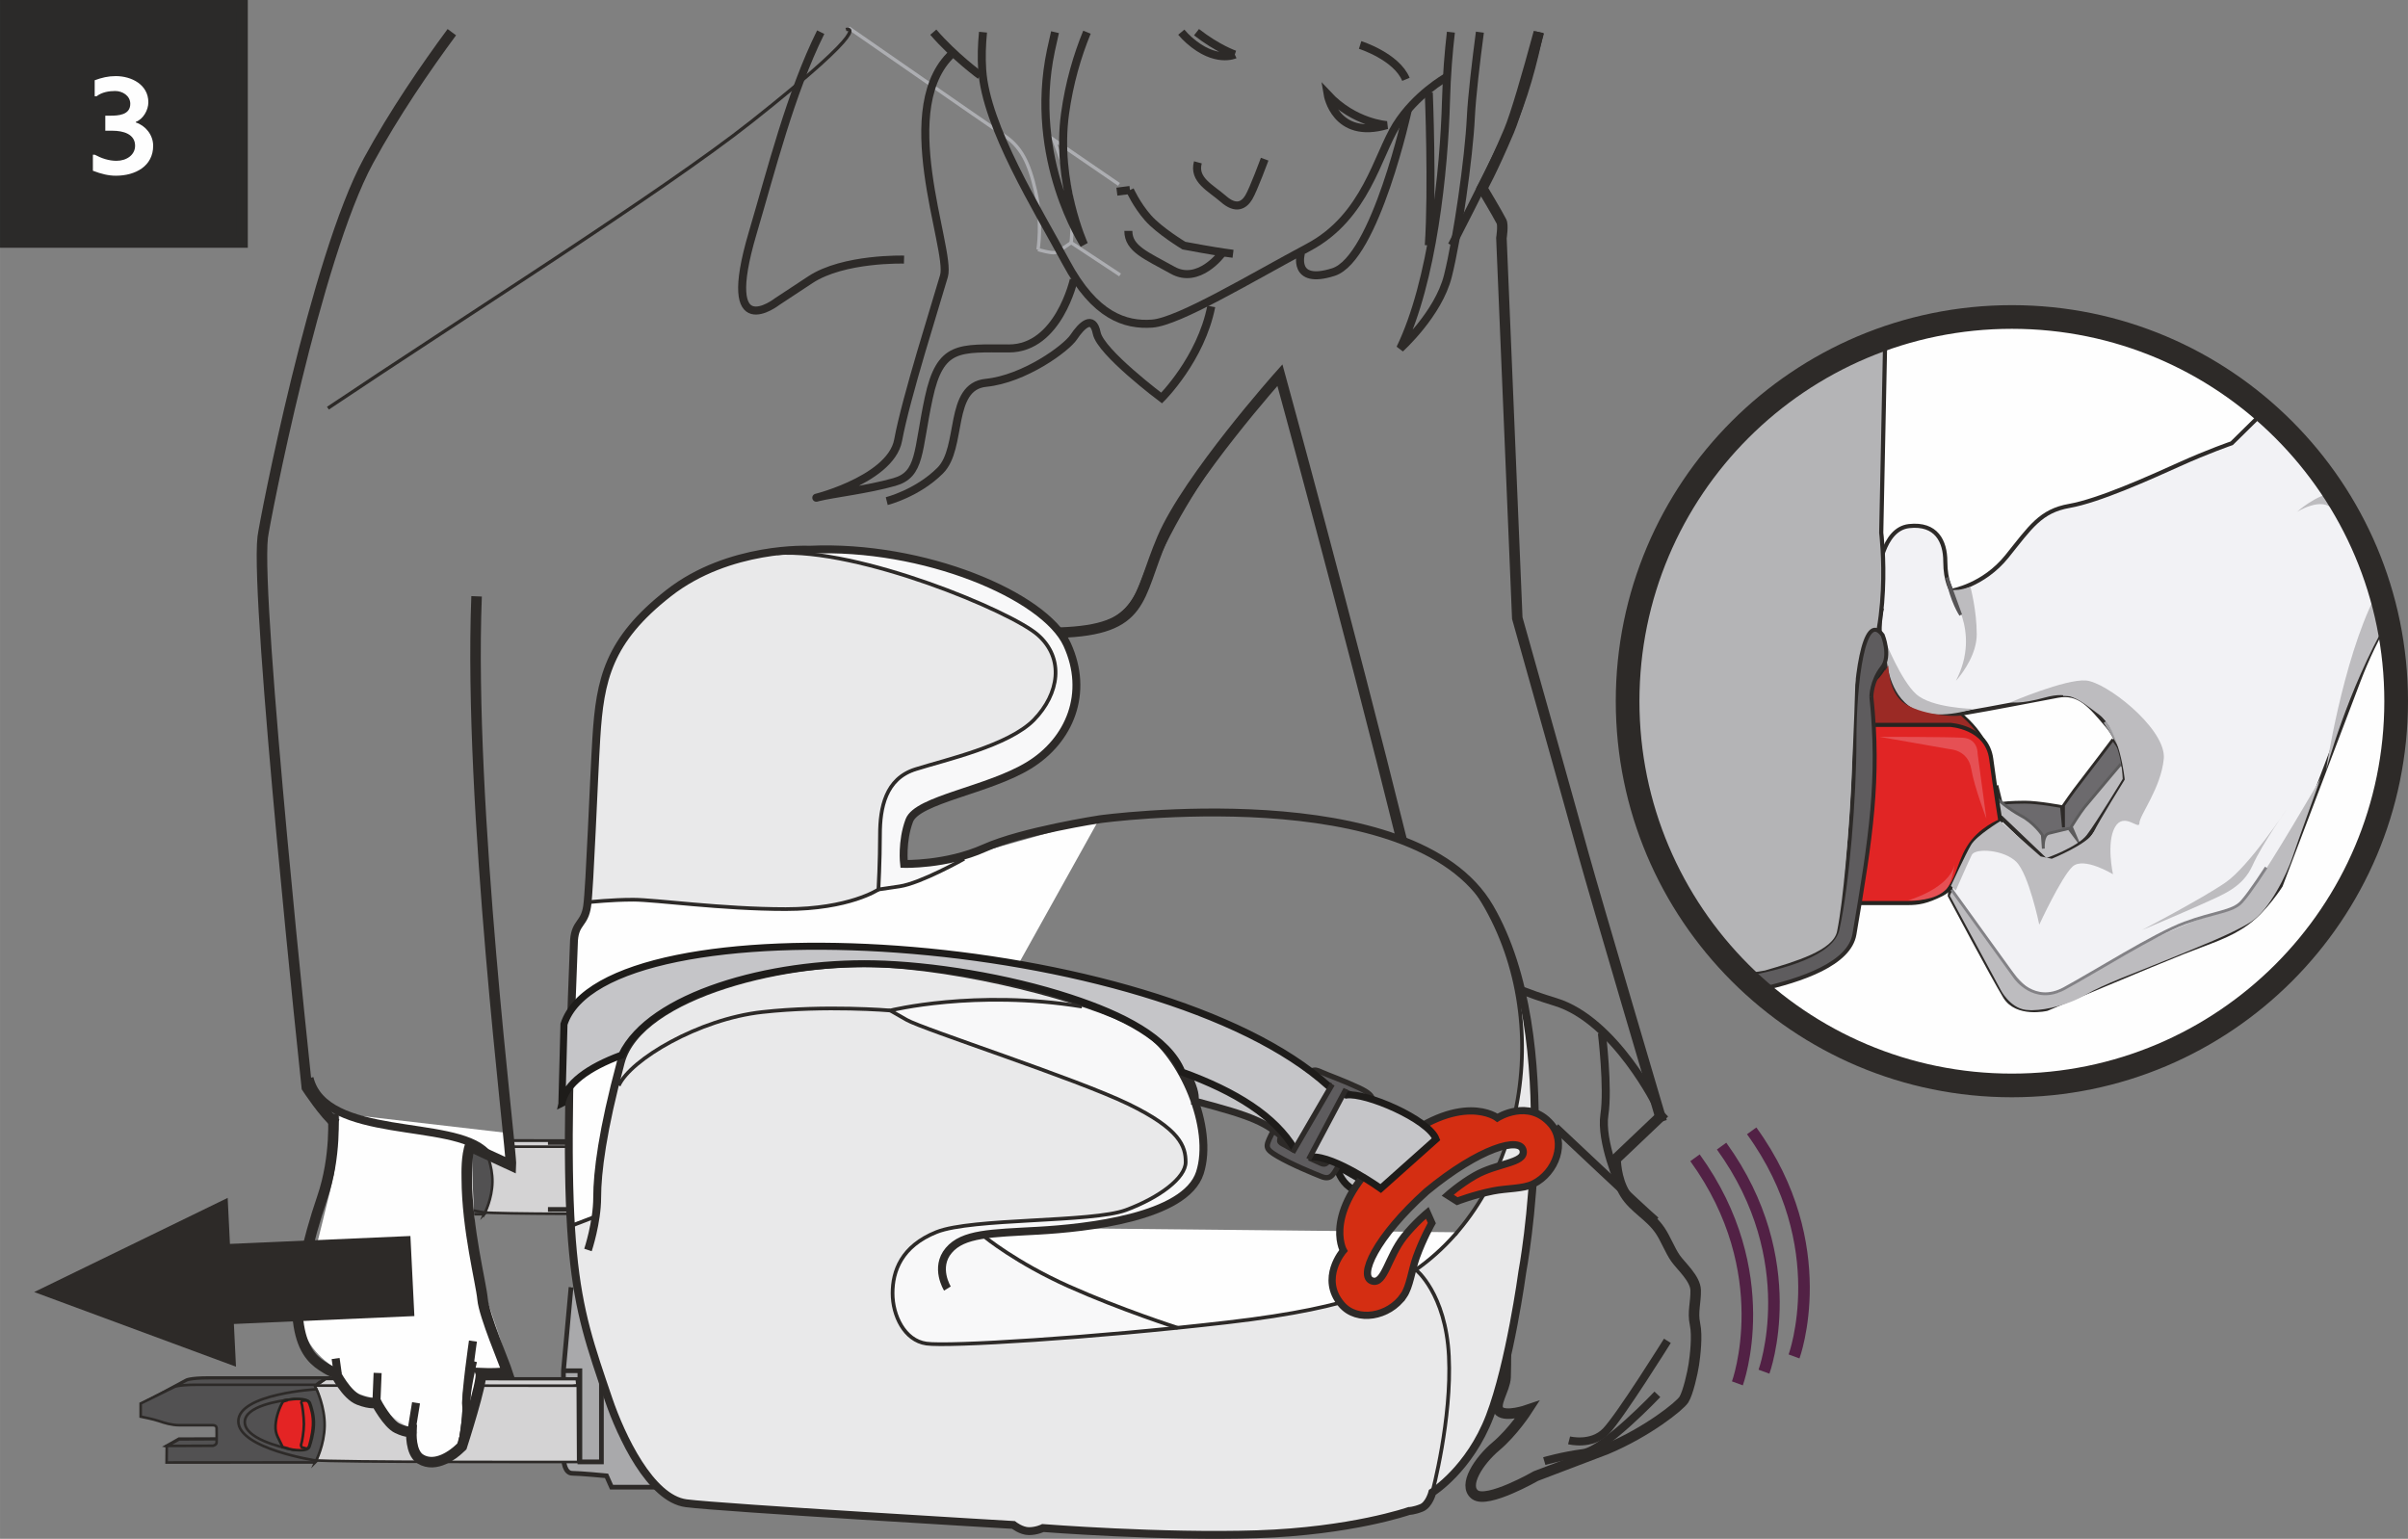
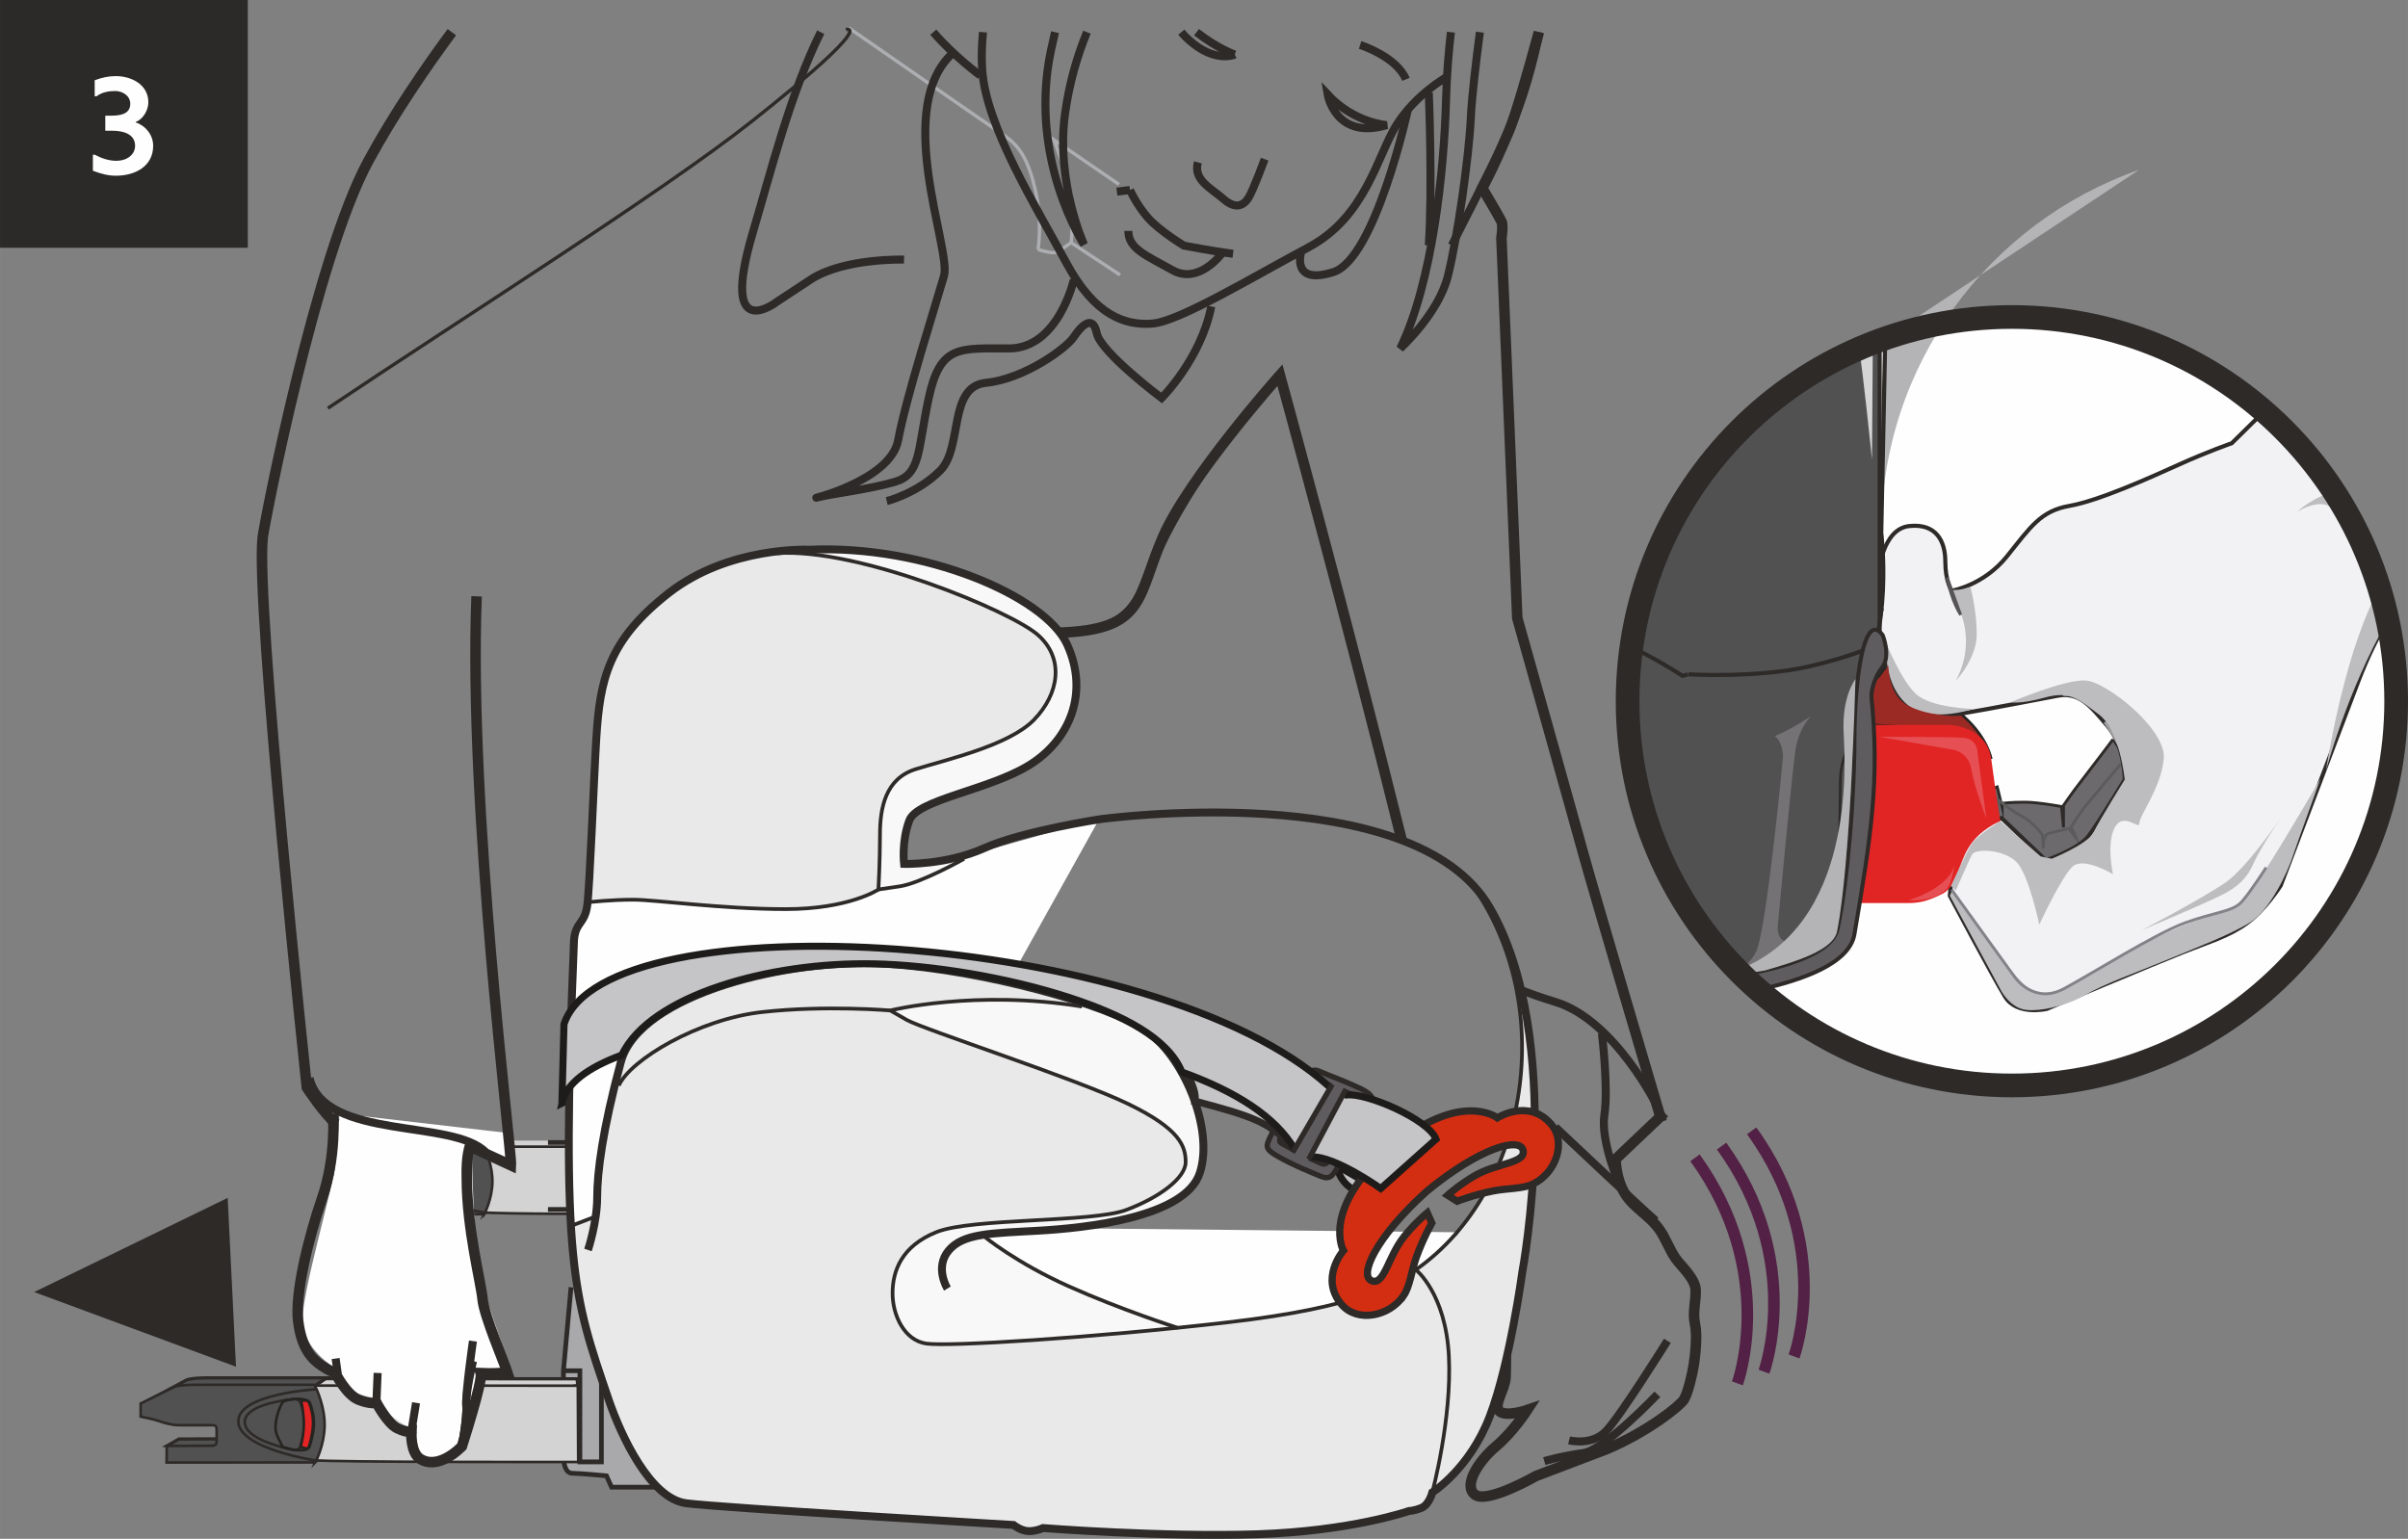
<svg xmlns="http://www.w3.org/2000/svg" xml:space="preserve" width="70.188mm" height="44.859mm" version="1.1" style="shape-rendering:geometricPrecision; text-rendering:geometricPrecision; image-rendering:optimizeQuality; fill-rule:evenodd; clip-rule:evenodd" viewBox="0 0 4936.18 3154.88">
  <rect x="0" y="0" width="4936.18" height="3154.88" fill="#808080" stroke="none" />
  <defs>
    <style type="text/css">
   
    .str15 {stroke:#2D2A28;stroke-width:14.44;stroke-miterlimit:4}
    .str12 {stroke:#1E1C1A;stroke-width:14.44;stroke-miterlimit:4}
    .str14 {stroke:#2D2A28;stroke-width:10.89;stroke-miterlimit:4}
    .str25 {stroke:#2B2A29;stroke-width:23.57;stroke-miterlimit:4}
    .str5 {stroke:#2D2A28;stroke-width:16.45;stroke-miterlimit:4}
    .str4 {stroke:#522145;stroke-width:23.69;stroke-miterlimit:4}
    .str11 {stroke:#2D2A28;stroke-width:7.57;stroke-miterlimit:4}
    .str13 {stroke:#2D2A28;stroke-width:14.81;stroke-miterlimit:4}
    .str20 {stroke:#9D9C9F;stroke-width:5.86;stroke-miterlimit:10}
    .str21 {stroke:#838286;stroke-width:5.86;stroke-miterlimit:10}
    .str17 {stroke:#5C5B5C;stroke-width:5.86;stroke-miterlimit:10}
    .str19 {stroke:#565456;stroke-width:5.86;stroke-miterlimit:10}
    .str2 {stroke:#2D2A28;stroke-width:5.86;stroke-miterlimit:10}
    .str7 {stroke:#2D2A28;stroke-width:9.63;stroke-miterlimit:4}
    .str23 {stroke:#2D2A28;stroke-width:8.19;stroke-miterlimit:10}
    .str16 {stroke:#2D2A28;stroke-width:8.43;stroke-miterlimit:10}
    .str18 {stroke:#262420;stroke-width:8.43;stroke-miterlimit:10}
    .str8 {stroke:#2D2A28;stroke-width:6.67;stroke-miterlimit:10}
    .str22 {stroke:#2D2A28;stroke-width:8.51;stroke-miterlimit:10}
    .str0 {stroke:#ADAEB2;stroke-width:6.87;stroke-miterlimit:4}
    .str1 {stroke:#2D2A28;stroke-width:6.87;stroke-miterlimit:4}
    .str24 {stroke:#2D2A28;stroke-width:48.51;stroke-miterlimit:4}
    .str10 {stroke:#2D2A28;stroke-width:16.15;stroke-miterlimit:4}
    .str3 {stroke:#2D2A28;stroke-width:5.36;stroke-miterlimit:10}
    .str9 {stroke:#262420;stroke-width:5.36;stroke-miterlimit:10}
    .str6 {stroke:#2D2A28;stroke-width:21.56;stroke-miterlimit:4}
    .fil12 {fill:none}
    .fil0 {fill:none;fill-rule:nonzero}
    .fil11 {fill:#5E5C5E}
    .fil5 {fill:#FEFEFE;fill-rule:nonzero}
    .fil25 {fill:#2B2A29;fill-rule:nonzero}
    .fil4 {fill:#E42424;fill-rule:nonzero}
    .fil18 {fill:#E65054;fill-rule:nonzero}
    .fil17 {fill:#E12525;fill-rule:nonzero}
    .fil7 {fill:#F8F8F9;fill-rule:nonzero}
    .fil19 {fill:#F6F5F6;fill-rule:nonzero}
    .fil16 {fill:#F2F2F5;fill-rule:nonzero}
    .fil6 {fill:#E9E9EA;fill-rule:nonzero}
    .fil22 {fill:#D6D5D6;fill-rule:nonzero}
    .fil1 {fill:#D4D3D4;fill-rule:nonzero}
    .fil15 {fill:#9B2A25;fill-rule:nonzero}
    .fil9 {fill:#C5C5C8;fill-rule:nonzero}
    .fil14 {fill:#BDBCBF;fill-rule:nonzero}
    .fil23 {fill:#B4B4B6;fill-rule:nonzero}
    .fil3 {fill:#A9A9AB;fill-rule:nonzero}
    .fil20 {fill:#757275;fill-rule:nonzero}
    .fil13 {fill:#6C6A6D;fill-rule:nonzero}
    .fil24 {fill:#5E5C5E;fill-rule:nonzero}
    .fil2 {fill:#525152;fill-rule:nonzero}
    .fil21 {fill:#484646;fill-rule:nonzero}
    .fil8 {fill:#2D2A28;fill-rule:nonzero}
    .fil10 {fill:#D42E12;fill-rule:nonzero}
   
  </style>
  </defs>
  <g id="Слой_x0020_1">
    <path class="fil0 str0" d="M2296.05 563.68l-100.3 -66.19c0,0 4.63,-45.65 1.53,-85.17 -3.07,-39.55 -37.04,-125.79 -37.04,-125.79l133.55 91.53" />
    <path class="fil0 str0" d="M2127.83 511.67c0,0 27.62,8.19 35.3,6.03 7.74,-2.14 32.6,-20.22 32.6,-20.22" />
    <path class="fil0 str0" d="M2127.83 511.67c0,0 9.28,-55.73 -4.61,-117.95 -13.89,-62.25 -30.86,-93.04 -64.83,-116.04 -33.96,-22.98 -318.59,-220.54 -318.59,-220.54" />
    <path class="fil0 str1" d="M1734.15 60.51c0,0 68.06,-18.53 -193.69,188.78 -182.95,144.87 -607.31,412.17 -868.26,587.58" />
    <path class="fil1" d="M1296.68 2338.62l-286.26 -0.27 -194.84 125.47c0,0 151.62,5.04 192.95,9.05 40.68,3.97 261.6,-121.82 289.41,-121.82l-1.27 -12.43z" />
-     <path class="fil0 str2" d="M1296.68 2338.62l-286.26 -0.27 -194.84 125.47c0,0 151.62,5.04 192.95,9.05 40.68,3.97 261.6,-121.82 289.41,-121.82l-1.27 -12.43z" />
    <path class="fil2" d="M992.13 2351.4l-163.4 126.66 -103.98 -18.36 22.05 -12.5 83.51 -0.34c0,0 6.03,-1.34 6.33,-5.68 0.34,-4.32 0,-26.03 0,-26.03 0,0 0.34,-5.36 -7.02,-5.36l-60.47 0c-13.05,0 -26.69,-3.99 -36.07,-7.31 -9.37,-3.35 -33.34,-8.14 -33.34,-8.14l-17.39 -11.44 77.14 -41.63c0,0 5.68,-4.35 41.4,-4.35l212.18 0 -20.94 14.49z" />
    <path class="fil0 str2" d="M992.13 2351.4l-163.4 126.66 -103.98 -18.36 22.05 -12.5 83.51 -0.34c0,0 6.03,-1.34 6.33,-5.68 0.34,-4.32 0,-26.03 0,-26.03 0,0 0.34,-5.36 -7.02,-5.36l-60.47 0c-13.05,0 -26.69,-3.99 -36.07,-7.31 -9.37,-3.35 -33.34,-8.14 -33.34,-8.14l-17.39 -11.44 77.14 -41.63c0,0 5.68,-4.35 41.4,-4.35l212.18 0 -20.94 14.49z" />
    <path class="fil1" d="M1297.93 2351.07l-309.53 -0.27 -68.82 125.49c0,0 25.6,5.04 66.96,9.09 40.61,3.92 284.27,3.27 312.09,3.27l-0.7 -137.57z" />
    <path class="fil0 str3" d="M1297.93 2351.07l-309.53 -0.27 -68.82 125.49c0,0 25.6,5.04 66.96,9.09 40.61,3.92 284.27,3.27 312.09,3.27l-0.7 -137.57z" />
    <path class="fil2" d="M992.35 2489.44c-18.06,0 -267.92,0.2 -267.92,0.2l0.32 -29.95 83.49 -0.32c0,0 6.08,-1.34 6.41,-5.71 0.32,-4.37 0,-26.05 0,-26.05 0,0 0.32,-5.34 -7.05,-5.34l-60.47 0c-13,0 -26.72,-4.04 -36.04,-7.36 -9.38,-3.35 -33.4,-8.09 -33.4,-8.09l0 -23.69 59.74 -29.4c0,0 5.7,-4.37 41.46,-4.37l212.1 0c0,0 33.42,67.56 1.36,140.08z" />
    <path class="fil0 str3" d="M992.35 2489.44c-18.06,0 -267.92,0.2 -267.92,0.2l0.32 -29.95 83.49 -0.32c0,0 6.08,-1.34 6.41,-5.71 0.32,-4.37 0,-26.05 0,-26.05 0,0 0.32,-5.34 -7.05,-5.34l-60.47 0c-13,0 -26.72,-4.04 -36.04,-7.36 -9.38,-3.35 -33.4,-8.09 -33.4,-8.09l0 -23.69 59.74 -29.4c0,0 5.7,-4.37 41.46,-4.37l212.1 0c0,0 33.42,67.56 1.36,140.08z" />
    <path class="fil2" d="M994.03 2486.07c0,0 -140.23,-21.06 -140.23,-70.83 0,-49.79 140.92,-57.75 140.92,-57.75 0,0 15.3,31.65 14.64,66.14 -0.62,34.41 -15.33,62.44 -15.33,62.44z" />
    <path class="fil0 str3" d="M994.03 2486.07c0,0 -140.23,-21.06 -140.23,-70.83 0,-49.79 140.92,-57.75 140.92,-57.75 0,0 15.3,31.65 14.64,66.14 -0.62,34.41 -15.33,62.44 -15.33,62.44z" />
    <path class="fil0 str4" d="M3561.5 2836.18c0,0 83.39,-227.29 -86.9,-462.49" />
    <path class="fil0 str4" d="M3616.02 2812.22c0,0 83.39,-227.27 -86.89,-462.49" />
    <path class="fil0 str4" d="M3677.66 2780.93c0,0 83.44,-227.29 -86.88,-462.46" />
    <path class="fil0 str5" d="M3418.01 2748.95c0,0 -96.69,154.94 -126.06,185.41 -29.3,30.45 -75.48,18.61 -75.48,18.61" />
    <path class="fil0 str5" d="M3397.48 2858.67c0,0 -108.92,114.72 -151.79,120.35 -42.95,5.65 -80.06,16.57 -80.06,16.57" />
    <path class="fil0 str6" d="M3412.05 2281.31l-100.18 95.18c0,0 0.22,39.97 18.95,70.38 18.66,30.45 51.33,44.98 72.25,75.94 10.77,15.66 20.12,40.37 31.31,56.54 11.14,16.15 40.99,41.63 41.61,65.82 0.62,24.22 -6.7,44.81 -1.39,69.42 5.31,24.69 0.15,65.67 -2.38,82.84 -2.51,17.02 -11.93,58.78 -20.42,72.08 -8.48,13.19 -74.33,66.09 -158.21,101.42l-144.97 55.18c0,0 -99.64,57.26 -124.99,38.33 -25.3,-18.95 7.96,-69.86 43.07,-99.29 35.01,-29.47 63.94,-74.25 63.94,-74.25 0,0 -43.04,14.76 -56.79,2.45 -13.74,-12.28 11.34,-44.59 12.48,-69.55 1.27,-24.83 0.37,-100.15 0.37,-100.15" />
    <path class="fil0 str5" d="M3394.31 2502.67c-26.32,-22.33 -205.9,-191.83 -205.9,-191.83" />
    <path class="fil0 str5" d="M3320.01 2429.74c0,0 -39.57,-89.66 -31.11,-144.42 8.48,-54.6 -5.16,-167.12 -5.16,-167.12" />
    <path class="fil0 str5" d="M3398.34 2270.41c0,0 -86.9,-178.78 -210.01,-216.25 -28.83,-8.76 -52.45,-17.27 -72.05,-24.76" />
    <path class="fil0 str5" d="M2964.22 158.67c0,0 -62.59,35.26 -101.74,97.83 -39.12,62.64 -62.6,187.89 -179.95,250.41 -117.5,62.59 -266.16,152.63 -320.87,156.55 -54.81,3.95 -117.45,-15.63 -176.07,-125.14 -58.78,-109.56 -164.37,-277.87 -172.18,-395.25 -1.73,-25.79 -0.81,-51.97 1.67,-77.1" />
    <path class="fil0 str5" d="M2592.42 326.33c0,0 -22.75,61.95 -32.53,78.28 -9.87,16.27 -26.13,26.1 -52.15,3.17 -26.18,-22.77 -62.05,-39.07 -52.2,-74.95" />
    <path class="fil0 str5" d="M2531.23 111.84c0,0 -35.07,-11.94 -78.49,-45.88m-31.18 0c4.54,5.45 9.9,11.01 16.2,16.6 54.06,47.79 93.47,29.28 93.47,29.28" />
    <path class="fil0 str5" d="M2842.94 256.5c0,0 -66.52,-3.92 -121.34,-62.6 0,0 15.68,93.93 121.34,62.6z" />
    <path class="fil0 str5" d="M2788.12 92.19c0,0 74.36,23.48 93.93,70.46" />
    <path class="fil0 str5" d="M2527.63 520.32c0,0 -26.77,-3.32 -63.73,-10.02l-36.94 -6.72c0,0 -50.22,-30.17 -73.74,-57.04 -23.5,-26.8 -36.94,-56.99 -36.94,-56.99" />
    <line class="fil0 str5" x1="2316.29" y1="389.53" x2="2289.52" y2="392.95" />
    <path class="fil0 str5" d="M2504.16 520.32c0,0 -46.97,63.74 -100.56,33.6 -53.72,-30.14 -90.6,-43.62 -90.6,-80.51" />
    <path class="fil0 str5" d="M2974.22 65.97c-4.55,39.2 -8.59,86.84 -10,139.71 -3.94,144.82 -27.39,371.71 -93.9,508.73 0,0 78.2,-70.43 97.78,-148.71 19.62,-78.35 43.04,-242.65 46.99,-324.79 2.1,-43.84 10.85,-116.58 18.56,-174.94" />
    <path class="fil0 str5" d="M2666.84 518.71c0,0 -19.55,66.5 66.47,39.08 86.07,-27.37 152.61,-332.53 152.61,-332.53" />
    <path class="fil0 str5" d="M2928.92 189.99c0,0 7.89,195.67 0,313.08" />
    <path class="fil0 str5" d="M3156.04 65.97c-11.67,56.35 -32.28,139.13 -62.7,202.31 -50.86,105.62 -117.33,234.78 -117.33,234.78" />
    <path class="fil0 str5" d="M2228.17 65.97c-19.8,48.26 -36.3,104.1 -44.95,167.17 -19.3,140.42 39,268.42 39,268.42 0,0 -114.87,-174.59 -68.01,-397.61 2.79,-13.25 5.63,-25.89 8.48,-37.98" />
    <path class="fil0 str5" d="M2009.48 154.79c0,0 -52.75,-38.36 -96.34,-88.82" />
    <path class="fil0 str5" d="M2623.73 769.12c0,0 -192.68,198.78 -279.66,430.73 -67.14,178.93 -283.75,23.19 -432.42,164.09 -148.71,140.9 -140.87,289.59 -140.87,320.77 0,0 31.28,62.67 70.38,113.56" />
    <path class="fil0 str5" d="M2201.17 573.44c0,0 -31.31,140.94 -133.01,140.94 -101.72,0 -140.85,-7.89 -164.34,101.62 -23.49,109.61 -15.63,156.65 -70.43,172.21 -54.83,15.68 -125.22,23.5 -156.58,31.31 -31.31,7.84 148.77,-31.31 164.32,-117.33 15.75,-86.19 78.32,-281.77 93.98,-336.53 15.7,-54.85 -109.54,-352.18 23.52,-461.71" />
    <path class="fil0 str5" d="M1853.17 532.24c0,0 -123.8,-3.74 -191.97,41.19l-68.23 44.97c0,0 -119.09,92.95 -50.19,-140.17 38.19,-128.95 77.57,-287.26 139.59,-412.27" />
    <path class="fil0 str5" d="M1817.74 1027.38c0,0 62.62,-15.66 109.59,-62.62 46.92,-46.84 15.61,-172.18 93.91,-179.92 78.28,-7.92 164.34,-70.41 179.95,-93.98 15.68,-23.45 39.17,-46.87 46.99,-7.89 7.84,39.22 133.03,133.05 133.03,133.05 0,0 80.51,-79.91 101.77,-187.76" />
    <path class="fil0 str5" d="M1663.19 1689.89c49.47,-19.97 87.23,-47.39 107.57,-83.39" />
    <path class="fil0 str5" d="M1739.43 1770.89c0,0 -15.16,12.86 -44.03,31.86" />
    <path class="fil0 str6" d="M3406.4 2299.31c0,0 -136.53,-461.66 -160.02,-546.46 -23.3,-84.88 -136.09,-485.62 -136.09,-485.62l-32.51 -779.16c0,0 4.2,-27.12 0,-34.21 -7.15,-14.29 -39.32,-68.18 -39.32,-68.18 0,0 19.33,-33.67 54.91,-117.4 13.47,-31.8 37.07,-113.35 61.16,-202.31" />
    <path class="fil0 str6" d="M2874.03 1725.02c-110.75,-447.63 -250.31,-955.92 -250.31,-955.92 0,0 -188.14,210.98 -240.91,334.27 -52.77,123.26 -35.21,187.81 -211.28,193.67 -176.05,5.85 -281.35,-2.24 -375.65,240.68 -15.73,40.41 -25.11,146.97 -25.11,146.97l70.38 113.53" />
    <polyline class="fil0 str7" points="1123.25,2479.55 1329.77,2479.55 1329.77,2354.18 1242.99,2354.18 " />
    <polygon class="fil0 str7" points="1242.51,2354.17 1329.74,2354.17 1329.74,2337.13 1242.51,2337.13 " />
    <polyline class="fil0 str7" points="1123.25,2342.36 1217.35,2342.36 1217.35,2327.22 " />
    <path class="fil3" d="M1923.25 3047.28l-669.06 1.17 -11.63 -22.1 -69.84 -5.81c0,0 -17.49,-10.47 -17.49,-29.12l0 -181.49 16.35 -173.32c0,0 27.91,56.97 68.63,84.92 0,0 31.41,131.45 116.34,205.9 84.97,74.53 164.07,87.31 215.3,94.31 51.16,6.99 351.41,25.55 351.41,25.55z" />
    <path class="fil0 str7" d="M2904.01 3015.34l-38.95 33.65 -1611.45 0 -10.35 -23.29c0,0 -54.56,-5.19 -70.07,-5.19 -15.56,0 -18.19,-23.34 -18.19,-36.32l0 -173.87 15.54 -171.21" />
    <polyline class="fil0 str7" points="1155.01,2810.3 1188.72,2810.3 1188.72,2997.15 1232.84,2997.15 1232.84,2812.91 1271.77,2810.3 " />
    <path class="fil1" d="M1182.98 2826.81l-516.38 -0.3 -221.53 142.61c0,0 172.35,5.75 219.37,10.32 46.2,4.44 488.39,-138.46 519.97,-138.46l-1.43 -14.16z" />
    <path class="fil0 str8" d="M1182.98 2826.81l-516.38 -0.3 -221.53 142.61c0,0 172.35,5.75 219.37,10.32 46.2,4.44 488.39,-138.46 519.97,-138.46l-1.43 -14.16z" />
    <path class="fil2" d="M645.78 2841.32l-185.78 144 -118.14 -20.92 25.01 -14.14 94.97 -0.39c0,0 6.82,-1.54 7.22,-6.48 0.37,-4.97 0,-29.6 0,-29.6 0,0 0.37,-6.08 -8.04,-6.08l-68.7 0c-14.78,0 -30.39,-4.56 -41.01,-8.33 -10.62,-3.85 -37.91,-9.23 -37.91,-9.23l-19.78 -13.02 87.66 -47.31c0,0 6.5,-4.97 47.11,-4.97l241.2 0 -23.82 16.48z" />
    <path class="fil0 str8" d="M645.78 2841.32l-185.78 144 -118.14 -20.92 25.01 -14.14 94.97 -0.39c0,0 6.82,-1.54 7.22,-6.48 0.37,-4.97 0,-29.6 0,-29.6 0,0 0.37,-6.08 -8.04,-6.08l-68.7 0c-14.78,0 -30.39,-4.56 -41.01,-8.33 -10.62,-3.85 -37.91,-9.23 -37.91,-9.23l-19.78 -13.02 87.66 -47.31c0,0 6.5,-4.97 47.11,-4.97l241.2 0 -23.82 16.48z" />
    <path class="fil1" d="M1184.43 2840.98l-542.87 -0.3 -78.25 142.63c0,0 29.08,5.73 76.12,10.3 46.19,4.49 514.16,3.72 545.8,3.72l-0.79 -156.35z" />
    <path class="fil0 str3" d="M1184.43 2840.98l-542.87 -0.3 -78.25 142.63c0,0 29.08,5.73 76.12,10.3 46.19,4.49 514.16,3.72 545.8,3.72l-0.79 -156.35z" />
    <path class="fil2" d="M646.07 2998.23c-20.51,0 -304.57,0.22 -304.57,0.22l0.35 -34.04 94.92 -0.37c0,0 6.9,-1.51 7.24,-6.45 0.37,-4.94 0,-29.62 0,-29.62 0,0 0.37,-6.06 -8.04,-6.06l-68.72 0c-14.76,0 -30.37,-4.59 -40.99,-8.36 -10.61,-3.84 -37.91,-9.23 -37.91,-9.23l0 -26.89 67.9 -33.47c0,0 6.48,-4.94 47.09,-4.94l241.16 0c0,0 37.98,76.81 1.56,159.21z" />
    <path class="fil0 str3" d="M646.07 2998.23c-20.51,0 -304.57,0.22 -304.57,0.22l0.35 -34.04 94.92 -0.37c0,0 6.9,-1.51 7.24,-6.45 0.37,-4.94 0,-29.62 0,-29.62 0,0 0.37,-6.06 -8.04,-6.06l-68.72 0c-14.76,0 -30.37,-4.59 -40.99,-8.36 -10.61,-3.84 -37.91,-9.23 -37.91,-9.23l0 -26.89 67.9 -33.47c0,0 6.48,-4.94 47.09,-4.94l241.16 0c0,0 37.98,76.81 1.56,159.21z" />
    <path class="fil2" d="M647.98 2994.43c0,0 -159.43,-23.97 -159.43,-80.54 0,-56.61 160.17,-65.69 160.17,-65.69 0,0 17.39,36 16.7,75.2 -0.69,39.12 -17.44,71.03 -17.44,71.03z" />
    <path class="fil0 str3" d="M647.98 2994.43c0,0 -159.43,-23.97 -159.43,-80.54 0,-56.61 160.17,-65.69 160.17,-65.69 0,0 17.39,36 16.7,75.2 -0.69,39.12 -17.44,71.03 -17.44,71.03z" />
    <path class="fil2" d="M600.1 2972.11c-28.26,-5.83 -98.35,-23.57 -98.35,-56.54 0,-33.07 70.74,-43.96 99.04,-46.97 7.05,-0.75 13.1,2.08 15.09,7.34 3.8,10.03 9.21,27.79 8.14,46.52 -1.06,18.88 -6.06,35.38 -9.3,44.48 -1.76,4.66 -7.47,6.6 -14.61,5.16z" />
    <path class="fil0 str3" d="M600.1 2972.11c-28.26,-5.83 -98.35,-23.57 -98.35,-56.54 0,-33.07 70.74,-43.96 99.04,-46.97 7.05,-0.75 13.1,2.08 15.09,7.34 3.8,10.03 9.21,27.79 8.14,46.52 -1.06,18.88 -6.06,35.38 -9.3,44.48 -1.76,4.66 -7.47,6.6 -14.61,5.16z" />
-     <path class="fil4" d="M579.01 2966.1c-7.08,-16.62 -15.28,-24.76 -14.22,-43.67 1.02,-18.68 8.64,-37.86 14.79,-48.06 1.44,-2.43 11.98,-3.02 9.35,-4.34 4.44,-0.6 8.43,-1.15 11.86,-1.44 19.58,-2.01 32.41,2.08 34.41,7.34 3.8,10.03 9.18,27.81 8.12,46.49 -1.02,18.91 -6.06,35.41 -9.33,44.49 -1.74,4.68 -11.24,8.48 -33.91,5.18 -2.58,-0.42 -5.73,-1.22 -8.98,-1.93 0.96,-0.92 -11.59,-2.83 -12.08,-4.07z" />
    <path class="fil0 str9" d="M579.01 2966.1c-7.08,-16.62 -15.28,-24.76 -14.22,-43.67 1.02,-18.68 8.64,-37.86 14.79,-48.06 1.44,-2.43 11.98,-3.02 9.35,-4.34 4.44,-0.6 8.43,-1.15 11.86,-1.44 19.58,-2.01 32.41,2.08 34.41,7.34 3.8,10.03 9.18,27.81 8.12,46.49 -1.02,18.91 -6.06,35.41 -9.33,44.49 -1.74,4.68 -11.24,8.48 -33.91,5.18 -2.58,-0.42 -5.73,-1.22 -8.98,-1.93 0.96,-0.92 -11.59,-2.83 -12.08,-4.07z" />
    <path class="fil4" d="M628.26 2871.38c0,0 4.19,0.75 6.43,7.57 2.36,6.85 7.99,22.78 6.85,43.49 -1.15,20.7 -7.6,41.19 -7.6,41.19 0,0 -1.49,7.64 -7.59,5.75 -6.1,-1.93 -7.97,-2.29 -7.97,-2.29 0,0 -2.33,-3.27 -0.84,-6.74 1.51,-3.4 5.39,-25.58 5.39,-40.74 0,-15.2 -3.35,-40.09 -4.82,-42.4 -1.53,-2.28 0.65,-5.08 2.14,-5.46 1.51,-0.37 8.01,-0.37 8.01,-0.37z" />
    <path class="fil0 str9" d="M628.26 2871.38c0,0 4.19,0.75 6.43,7.57 2.36,6.85 7.99,22.78 6.85,43.49 -1.15,20.7 -7.6,41.19 -7.6,41.19 0,0 -1.49,7.64 -7.59,5.75 -6.1,-1.93 -7.97,-2.29 -7.97,-2.29 0,0 -2.33,-3.27 -0.84,-6.74 1.51,-3.4 5.39,-25.58 5.39,-40.74 0,-15.2 -3.35,-40.09 -4.82,-42.4 -1.53,-2.28 0.65,-5.08 2.14,-5.46 1.51,-0.37 8.01,-0.37 8.01,-0.37z" />
    <path class="fil5" d="M967.37 2360.54c0,0 3,223.36 20.94,275.22 17.96,51.83 57.81,171.52 57.81,171.52l-57.81 10.96c0,0 -29.92,184.46 -88.75,176.47 -58.85,-7.94 -43.86,-58.82 -43.86,-58.82 0,0 -51.88,-26.92 -62.82,-42.85 -10.97,-15.98 -17.96,-25.92 -17.96,-25.92 0,0 -53.79,-7.94 -65.78,-26.92 -12.01,-18.98 -22.97,-35.9 -22.97,-35.9 0,0 -65.5,-38.9 -66.17,-97.23 -0.65,-58.33 63.14,-273.88 67.16,-318.73 3.99,-44.86 9,-105.47 9,-105.47l351.96 40.86 3.99 57.86 -84.75 -21.04z" />
    <path class="fil0 str5" d="M995.85 2362.41c-66.54,-69.39 -329.97,-23.05 -361.43,-152.26" />
    <path class="fil0 str6" d="M976.95 1222.57c-17.07,432.2 72.25,1135.81 70.44,1166.67l-88.3 -40.86" />
    <path class="fil0 str6" d="M682.86 2283.6c0,0 7.15,86.29 -22.38,172.26 -29.59,85.96 -55.72,196.76 -49.34,252.22 6.62,55.4 27.46,78.05 48.65,92.05 21.23,13.97 27.14,14.11 27.14,14.11 0,0 22.9,45.9 48.68,55.68 25.58,9.78 35.97,5.78 35.97,5.78 0,0 22.9,43.12 42.92,52.55 19.92,9.5 28.73,6.99 28.73,6.99 0,0 -2.38,43.27 18.19,55.92 32.48,20.17 70.11,-11.79 77.73,-18.68l7.57 -6.98c0,0 43.81,-135.49 38.68,-150.22 21.96,0.96 37.86,0 54.86,-1 -5.98,-18.95 -48.1,-117.05 -51.06,-150.62 -3.05,-33.62 -31.98,-143.7 -32.33,-246.78 -0.02,-12.86 -1.48,-45.55 7.62,-71.4" />
    <line class="fil0 str5" x1="688" y1="2785.22" x2="692.49" y2="2817.39" />
    <line class="fil0 str5" x1="774.08" y1="2814.82" x2="771.57" y2="2875.69" />
    <line class="fil0 str5" x1="852.83" y1="2876.04" x2="843.2" y2="2935.22" />
    <path class="fil0 str5" d="M946.71 2965.48c0,0 11.14,-60.56 9.08,-83.88 -2.03,-23.3 13.82,-90.96 13.82,-90.96" />
    <path class="fil0 str5" d="M955.8 2881.59c-2.06,-23.3 13.67,-132.14 13.67,-132.14" />
    <path class="fil0 str5" d="M946.71 2965.48c0,0 11.14,-60.56 9.08,-83.88" />
    <path class="fil0 str6" d="M926.2 65.97c-53.08,71.83 -118.35,166.76 -171.02,263.79 -108.07,199.05 -212.97,741.25 -216.62,771.42 -15.7,132.96 90.36,1128.42 90.36,1128.42 0,0 35.93,54.98 60.24,74.6" />
    <path class="fil6" d="M2230.49 2058.33c0,0 -304.57,-84.63 -441.37,-88.82 -136.77,-4.24 -397.51,63.25 -456.73,125.3 -59.24,62.02 -74.01,110.03 -85.29,180.54 -11.29,70.51 -22.78,174.89 -22.78,174.89l-4.24 44.06 -54.21 20.94c0,0 4.19,-12.7 0,0 -4.27,12.68 32.87,200.86 32.87,200.86 0,0 47.49,185.5 77.09,240.52 29.6,55 88.82,126.9 159.36,129.73 70.51,2.81 634.57,42.3 634.57,42.3 0,0 32.43,9.87 43.72,9.87 11.29,0 33.81,-4.24 33.81,-4.24 0,0 321.54,12.7 416.02,12.7 94.48,0 322.93,-47.96 322.93,-47.96 0,0 26.8,0 38.08,-12.68 11.26,-12.7 14.09,-21.16 14.09,-21.16 0,0 100.11,-105.74 122.67,-173.45 22.58,-67.68 59.24,-280.62 59.24,-280.62l29.7 -285.99 -12.78 -219.64 -19.2 -37.34 2.13 104.5 -9.6 97.03 -24.52 78.92 -41.58 94.88 -58.11 90.1 -788.29 -14.11c0,0 191.81,-33.84 227.03,-64.88 35.26,-31.01 77.56,-150.87 -14.11,-274.95 -91.65,-124.12 -180.5,-121.3 -180.5,-121.3z" />
    <path class="fil7" d="M2409.77 2721.28c0,0 -177.9,21.56 -347.72,29.64 -169.78,8.09 -198.09,21.58 -229.1,-67.38 -30.99,-88.94 67.39,-171.14 156.33,-172.48 88.97,-1.36 301.89,-21.59 331.54,-35.04 29.64,-13.5 110.5,-48.53 110.5,-103.78 0,-55.26 -110.5,-111.87 -195.4,-141.52 -84.91,-29.64 -278.97,-105.12 -315.34,-114.54 -36.39,-9.43 -93.01,-44.49 -93.01,-44.49 0,0 190.05,-47.16 431.25,-4.02 0,0 117.27,51.21 142.86,91.62 25.6,40.44 80.86,171.16 64.7,223.71 -16.2,52.55 -51.23,111.84 -195.43,126.68 -144.2,14.83 -254.7,22.9 -254.7,22.9 0,0 33.67,28.33 107.8,71.43 74.13,43.13 285.72,117.26 285.72,117.26z" />
    <path class="fil7" d="M1604.31 1130.61c0,0 136.56,5.39 260.56,52.13 123.95,46.72 255.15,95.22 282.09,138.37 26.97,43.09 32.35,111.37 -53.91,176.05 -86.24,64.7 -239,64.7 -271.33,120.43 -32.35,55.69 -23.34,204.83 -23.34,204.83 0,0 95.22,-5.41 179.67,-66.5 0,0 -80.86,16.18 -124,14.4 0,0 -12.58,-95.25 37.74,-118.62 50.34,-23.34 231.8,-64.68 273.13,-125.76 41.33,-61.11 80.88,-181.49 -23.35,-260.56 -104.23,-79.07 -310.84,-158.11 -537.27,-134.77z" />
    <path class="fil5" d="M1370.96 2067.59l-18.69 11.54 -34.09 32.72 -42.67 54.01 -38.36 167.77 -17.1 160.64 -53.98 15.63 11.34 -575.77 29.12 -86.76c0,0 51.75,-11.93 199.11,3.97 147.37,15.96 317.55,21.74 392.74,-28.95 0,0 91,-4.63 179.68,-66.49l275.83 -77.75 -185.18 332.53c0,0 -171.24,-31.88 -296.68,-35.85 -125.44,-3.99 -268.82,24.39 -401.08,92.76z" />
    <path class="fil5" d="M2016.25 2532.62l201.78 -14.19 770.61 7.96 -86.22 76.84c0,0 -180.6,112.31 -499.21,116.28 0,0 -309.98,-103.01 -386.96,-186.89z" />
    <path class="fil6" d="M1206.55 1847.4l3.5 -0.2 86.12 -4.29c0,0 145.64,19.57 242.27,21.04 115.84,1.79 196.87,-0.62 259.96,-41.53 0,0 8.64,-69.05 6.87,-116.44 -1.79,-47.39 12.28,-107.08 64.93,-128.15 52.68,-21.09 182.58,-38.63 249.29,-105.34 66.72,-66.69 61.43,-143.95 -29.85,-196.62 -91.3,-52.67 -296.68,-121.12 -400.24,-136.92 -103.58,-15.78 -208.9,3.5 -308.99,70.21 -100.06,66.71 -136.92,142.19 -149.18,214.19l-24.69 424.05z" />
    <path class="fil0 str10" d="M1176.66 1927.51c2.9,-37.44 21.56,-32.35 26.97,-70.06 5.38,-37.74 13.45,-258.77 18.83,-345.01 7.44,-119.14 24.26,-199.45 148.27,-296.48 123.97,-97.04 288.39,-88.94 288.39,-88.94 234.51,-10.8 482.49,94.35 528.28,194.04 45.8,99.76 5.38,196.8 -78.18,247.98 -83.54,51.23 -229.07,70.09 -245.28,113.24 -16.18,43.1 -10.77,88.92 -10.77,88.92 0,0 86.24,2.68 164.42,-32.35 78.15,-35.04 237.18,-59.3 237.18,-59.3 0,0 642.96,-88.25 799.27,181.26 156.35,269.51 66.52,747.24 66.52,747.24 0,0 -25.41,187.64 -66.77,295.79 -41.35,108.09 -117.67,155.81 -117.67,155.81 0,0 -6.37,25.43 -22.25,31.81 -15.9,6.35 -25.46,6.35 -25.46,6.35 0,0 -117.67,41.36 -311.64,47.73 -193.99,6.36 -438.87,-12.75 -438.87,-12.75 0,0 -12.73,6.38 -28.63,6.38 -15.93,0 -31.81,-12.73 -31.81,-12.73 0,0 -597.87,-34.98 -671.02,-44.51 -73.16,-9.55 -133.21,-137.25 -159.01,-213.07 -72.87,-214.24 -97.9,-274.05 -70.79,-941.33z" />
    <path class="fil0 str11" d="M1976.28 1760.79c0,0 -88.6,49.92 -132.09,56.4l-43.47 6.42c0,0 3.18,-57.96 3.18,-112.74 0,-54.78 11.32,-114.35 72.52,-133.7 61.18,-19.33 191.63,-48.33 243.21,-101.48 51.54,-53.14 62.82,-125.63 8.04,-173.94 -54.75,-48.36 -367.24,-178.78 -534.75,-167.52" />
    <path class="fil0 str11" d="M1800.71 1823.61c0,0 -59.6,40.24 -190.1,40.24 -130.45,0 -267.35,-19.31 -312.43,-19.31 -45.11,0 -88.6,4.84 -88.6,4.84" />
    <path class="fil0 str11" d="M2217.88 2063.62c-219.04,-35.43 -393.02,8.06 -393.02,8.06l33.84 19.31c33.84,19.33 347.89,120.8 454.2,172.38 106.31,51.53 117.6,86.96 117.6,119.16 0,32.2 -53.15,72.49 -122.42,98.27 -69.27,25.75 -315.68,16.11 -388.18,45.08 -72.47,28.98 -90.21,80.56 -90.21,125.61 0,45.16 24.16,96.69 69.27,103.12 45.08,6.42 338.24,-11.29 616.88,-43.49 278.67,-32.23 333.05,-77.19 386.59,-107.9 232.67,-162.95 291.77,-542.95 113.88,-790.93" />
    <path class="fil0 str11" d="M1824.88 2071.67c0,0 -132.06,-11.29 -262.54,3.22 -130.47,14.49 -269.79,97.53 -293.92,150.7" />
    <path class="fil0 str11" d="M2414.4 2722.39c0,0 -115.99,-37.04 -223.91,-85.35 -107.93,-48.35 -172.31,-101.5 -172.31,-101.5" />
    <path class="fil0 str11" d="M2902.44 2603.2c0,0 61.21,48.36 67.63,177.2 6.47,128.84 -33.97,279.24 -33.97,279.24" />
    <path class="fil0 str10" d="M1942.12 2641.77c0,0 -26.97,-43.13 2.7,-78.16 29.65,-35.03 86.24,-35.03 183.28,-40.44 97.03,-5.41 301.87,-26.94 331.51,-118.59 29.68,-91.64 -35.03,-242.59 -113.21,-293.78 -78.15,-51.23 -326.13,-121.3 -525.58,-134.77 -199.45,-13.5 -510.42,61.06 -548.14,201.21 -37.73,140.18 -48.53,226.39 -48.53,277.63 0,51.18 -18.85,107.8 -18.85,107.8" />
    <line class="fil0 str11" x1="1165.84" y1="2515.22" x2="1220.07" y2="2494.28" />
    <polygon class="fil8" points="466.7,2455.91 70.04,2648.93 483.74,2801.99 " />
-     <polygon class="fil8" points="388.24,2553.81 396.65,2717.96 849.42,2698.21 841.28,2534.05 " />
    <path class="fil9" d="M2739.2 2388.97c0,0 14.09,73.94 86.71,50.39l-86.71 -50.39z" />
    <path class="fil0 str12" d="M2739.2 2388.97c0,0 14.09,73.94 86.71,50.39l-86.71 -50.39z" />
    <path class="fil10" d="M2877.11 2656.61c13.15,-18.98 16.53,-52.13 26.25,-79.25 13.94,-38.68 31.78,-69.79 31.78,-69.79l-9.38 -21.11c0,0 -25.78,21.37 -47.78,49.17 -32.48,41.06 -39.95,97.43 -64.31,90.83 -30.84,-8.4 6.32,-89.81 110.77,-183.84 108.3,-89.44 194.29,-114.23 198.07,-82.49 2.95,25.08 -53.91,24.16 -99.32,50.26 -30.71,17.67 -55.65,40.02 -55.65,40.02l19.5 12.36c0,0 33.39,-13.02 73.71,-21.11 28.29,-5.68 61.55,-4.12 82.27,-14.34 47.11,-23.25 68.3,-85.84 36.57,-122.61 -46.35,-53.74 -110.11,-12.91 -110.11,-12.91 0,0 -74.96,-58.11 -216.99,60.49l-0.08 -0.05c-1.14,0.97 -2.26,1.98 -3.4,2.97 -1.17,0.99 -2.29,1.96 -3.47,2.93l0.05 0.07c-138.17,123.06 -91.7,205.72 -91.7,205.72 0,0 -49.81,57.09 -3.47,110.83 31.73,36.82 96.78,25.06 126.68,-18.16z" />
    <path class="fil0 str13" d="M2877.11 2656.61c13.15,-18.98 16.53,-52.13 26.25,-79.25 13.94,-38.68 31.78,-69.79 31.78,-69.79l-9.38 -21.11c0,0 -25.78,21.37 -47.78,49.17 -32.48,41.06 -39.95,97.43 -64.31,90.83 -30.84,-8.4 6.32,-89.81 110.77,-183.84 108.3,-89.44 194.29,-114.23 198.07,-82.49 2.95,25.08 -53.91,24.16 -99.32,50.26 -30.71,17.67 -55.65,40.02 -55.65,40.02l19.5 12.36c0,0 33.39,-13.02 73.71,-21.11 28.29,-5.68 61.55,-4.12 82.27,-14.34 47.11,-23.25 68.3,-85.84 36.57,-122.61 -46.35,-53.74 -110.11,-12.91 -110.11,-12.91 0,0 -74.96,-58.11 -216.99,60.49l-0.08 -0.05c-1.14,0.97 -2.26,1.98 -3.4,2.97 -1.17,0.99 -2.29,1.96 -3.47,2.93l0.05 0.07c-138.17,123.06 -91.7,205.72 -91.7,205.72 0,0 -49.81,57.09 -3.47,110.83 31.73,36.82 96.78,25.06 126.68,-18.16z" />
    <path class="fil11" d="M2664.92 2224.22c0,0 -47.34,78.4 -59.17,102.67 -11.79,24.29 -12.88,28.38 12.95,43.49 29.33,17.2 75.2,35.85 90.06,41.76 21.44,8.51 25.11,-6.95 38.75,-28.73 32.98,-52.6 27.77,-44.59 50.76,-90.46 16.58,-33.19 28.95,-43.32 -12.55,-62.8 -33.42,-15.68 -63.94,-26.1 -78.8,-32.92 -12.11,-5.56 -21.26,-8.12 -42.01,26.99zm18.41 9.82c12.5,-18.81 14.07,-19.99 33.79,-12.3 3.64,1.43 7.54,2.93 11.68,4.52l-76.09 132.01c-7.94,-4.44 -13.9,-7.99 -18.83,-10.52 -13,-6.65 -14.44,-7.42 -3.07,-26.42 13.52,-22.58 52.52,-87.28 52.52,-87.28zm73.61 3.7c5.41,2.38 11.06,5.01 16.89,7.89 16.35,8.09 20.54,11.58 3.38,39.07 -12.63,20.27 -28.58,53.29 -49.4,88.13 -8.33,14.07 -11.21,16.47 -21.51,11.44 -8.49,-3.57 -16.03,-6.97 -22.75,-10.12l73.39 -136.41z" />
    <path class="fil12 str14" d="M2664.92 2224.22c0,0 -47.34,78.4 -59.17,102.67 -11.79,24.29 -12.88,28.38 12.95,43.49 29.33,17.2 75.2,35.85 90.06,41.76 21.44,8.51 25.11,-6.95 38.75,-28.73 32.98,-52.6 27.77,-44.59 50.76,-90.46 16.58,-33.19 28.95,-43.32 -12.55,-62.8 -33.42,-15.68 -63.94,-26.1 -78.8,-32.92 -12.11,-5.56 -21.26,-8.12 -42.01,26.99zm18.41 9.82c12.5,-18.81 14.07,-19.99 33.79,-12.3 3.64,1.43 7.54,2.93 11.68,4.52l-76.09 132.01c-7.94,-4.44 -13.9,-7.99 -18.83,-10.52 -13,-6.65 -14.44,-7.42 -3.07,-26.42 13.52,-22.58 52.52,-87.28 52.52,-87.28zm73.61 3.7c5.41,2.38 11.06,5.01 16.89,7.89 16.35,8.09 20.54,11.58 3.38,39.07 -12.63,20.27 -28.58,53.29 -49.4,88.13 -8.33,14.07 -11.21,16.47 -21.51,11.44 -8.49,-3.57 -16.03,-6.97 -22.75,-10.12l73.39 -136.41z" />
    <path class="fil9" d="M2449.84 2257.58c119.44,31.26 146.46,43.49 187.2,80.73l8.98 -103.46c-76.66,-20.94 -185.93,-120.32 -241.68,-93.85 16.95,42.15 50,86.79 45.5,116.58z" />
    <path class="fil0 str15" d="M2449.84 2257.58c119.44,31.26 146.46,43.49 187.2,80.73l8.98 -103.46c-76.66,-20.94 -185.93,-120.32 -241.68,-93.85 16.95,42.15 50,86.79 45.5,116.58z" />
    <path class="fil9" d="M1151.83 2261.84c8.16,-40.04 53.02,-73.12 122.66,-98.75 58.6,-123.03 303.9,-191.51 517.1,-187.02 117.1,2.45 272.99,27.24 402.35,69.67 106.22,34.83 200.44,82 228.9,152.13 110.91,40.12 191.22,90.96 231.01,157.94 6.94,11.69 23.89,11.16 34.73,16.2 47.17,-2.81 141.8,64.68 141.8,64.68l113.43 -101.2c-15.61,-40.97 -144.55,-96.22 -184.04,-90.51 -11.46,-5.78 -25.7,-8.58 -36.13,-18.01 -351.98,-319.14 -1482.24,-387.38 -1567.53,-127.22l-4.27 162.09z" />
    <path class="fil0 str12" d="M1151.83 2261.84c8.16,-40.04 53.02,-73.12 122.66,-98.75 58.6,-123.03 303.9,-191.51 517.1,-187.02 117.1,2.45 272.99,27.24 402.35,69.67 106.22,34.83 200.44,82 228.9,152.13 110.91,40.12 191.22,90.96 231.01,157.94 6.94,11.69 23.89,11.16 34.73,16.2 47.17,-2.81 141.8,64.68 141.8,64.68l113.43 -101.2c-15.61,-40.97 -144.55,-96.22 -184.04,-90.51 -11.46,-5.78 -25.7,-8.58 -36.13,-18.01 -351.98,-319.14 -1482.24,-387.38 -1567.53,-127.22l-4.27 162.09z" />
    <polygon class="fil11" points="2678.87,2384.06 2760.95,2229 2732.83,2217.56 2648.01,2368.18 " />
    <line class="fil12 str14" x1="2682.69" y1="2376.85" x2="2759.11" y2="2232.88" />
    <line class="fil12 str14" x1="2731.06" y1="2222.96" x2="2649.83" y2="2362.77" />
    <path class="fil5" d="M4124.19 2225.35c-435.07,0 -787.73,-352.67 -787.73,-787.73 0,-435.07 352.65,-787.75 787.73,-787.75 435.07,0 787.73,352.67 787.73,787.75 0,435.05 -352.65,787.73 -787.73,787.73z" />
    <path class="fil2" d="M3824.22 1413.01l-46.49 450.35c0,0 -53.89,86.99 -159.78,132.54 -7.13,3.42 -20.11,7.29 -37.73,11.47 -150.2,-143.45 -243.78,-345.68 -243.78,-569.77l0 0c0,-101.64 19.26,-198.78 54.32,-287.98l461.97 149.41 -28.51 113.98z" />
    <path class="fil0 str16" d="M3824.22 1413.01l-46.49 450.35c0,0 -53.89,86.99 -159.78,132.54 -7.13,3.42 -20.11,7.29 -37.73,11.47m-189.46 -857.76l461.97 149.39 -28.51 114" />
    <path class="fil13" d="M4331.51 1515.78c0,0 -52.3,69.44 -67.38,88.54 -15.06,19.01 -34.19,47.04 -34.19,47.04l0 44.83 -3.99 -42.58c0,0 -47.29,-9.01 -75.45,-9.01 -28.16,0 -46.25,2.24 -46.25,2.24l0 7.86 -10.07 -41.46 -16.06 5.58 0.99 137.89 169.95 132.22 188.02 -224.16 -105.57 -149z" />
    <path class="fil0 str2" d="M4331.51 1515.78c0,0 -52.3,69.44 -67.38,88.54 -15.06,19.01 -34.19,47.04 -34.19,47.04l0 44.83 -3.99 -42.58c0,0 -47.29,-9.01 -75.45,-9.01 -28.16,0 -46.25,2.24 -46.25,2.24l0 7.86 -10.07 -41.46 -16.06 5.58 0.99 137.89 169.95 132.22 188.02 -224.16 -105.57 -149" />
-     <path class="fil14" d="M4347.61 1566.2c0,0 -65.35,77.33 -74.41,88.55 -9.06,11.19 -27.17,40.29 -27.17,40.29l10.07 23.57 -15.09 -20.17c0,0 -28.16,6.75 -41.21,10.07 -13.1,3.38 -11.09,31.39 -11.09,31.39l-2.01 -28.01c0,0 -16.08,-24.66 -43.24,-39.22 -27.14,-14.56 -49.27,-34.76 -49.27,-34.76l7.05 88.58 121.7 85.15 124.67 -78.47 30.14 -137.85 -30.14 -29.1z" />
    <path class="fil0 str17" d="M4347.61 1566.2c0,0 -65.35,77.33 -74.41,88.55 -9.06,11.19 -27.17,40.29 -27.17,40.29l10.07 23.57 -15.09 -20.17c0,0 -28.16,6.75 -41.21,10.07 -13.1,3.38 -11.09,31.39 -11.09,31.39l-2.01 -28.01c0,0 -16.08,-24.66 -43.24,-39.22 -27.14,-14.56 -49.27,-34.76 -49.27,-34.76l7.05 88.58 121.7 85.15 124.67 -78.47 30.16 -137.85 -30.16 -29.1" />
    <path class="fil15" d="M4081.87 1555.98c0,0 -6.85,-42.6 -55.18,-86.09 -48.28,-43.47 -118.92,-120.09 -118.92,-120.09l-33.42 -2.08c0,0 -3.72,12.46 -18.58,33.15 -14.89,20.72 -29.75,22.78 -29.75,22.78l5.04 82.44 167.77 8.69c0,0 67.61,10.59 83.04,61.21z" />
    <path class="fil0 str9" d="M4081.87 1555.98c0,0 -6.85,-42.6 -55.18,-86.09 -48.28,-43.47 -118.92,-120.09 -118.92,-120.09l-33.42 -2.08c0,0 -3.72,12.46 -18.58,33.15 -14.89,20.72 -29.75,22.78 -29.75,22.78l5.04 82.44 167.77 8.69c0,0 67.61,10.59 83.04,61.21" />
    <path class="fil16" d="M4893.99 1269.93c-20.32,36.5 -41.49,79.32 -59.05,125.45 -52.03,136.68 -159.78,420.37 -159.78,420.37 0,0 -31.61,49.72 -68.77,76.64 -37.14,26.92 -74.31,37.24 -131.89,60.04 -57.61,22.75 -278.72,115.99 -278.72,115.99 0,0 -61.31,14.46 -85.47,-24.89 -24.14,-39.35 -113.33,-207.07 -113.33,-207.07l11.17 -120.11 94.73 -39.32 91.05 86.93c0,0 66.91,-22.75 87.33,-49.67 20.42,-26.95 74.34,-115.99 74.34,-115.99 0,0 0,-68.32 -35.33,-109.73 -35.28,-41.44 -57.58,-70.44 -102.19,-62.13 -44.58,8.29 -139.33,26.94 -189.5,35.21 -50.17,8.28 -109.63,-2.06 -135.63,-33.12 -26.01,-31.06 -27.81,-80.74 -27.81,-80.74 0,0 -23.2,-15.9 -19.45,-42.82 3.67,-26.89 11.04,-54.5 11.04,-54.5 -16.72,-8.31 -6.5,-72.49 -6.5,-72.49 0,0 7.44,-93.21 63.16,-99.39 55.75,-6.22 74.34,31.06 74.34,72.47 0,41.38 13,60.07 13,60.07 0,0 65.03,-10.39 113.31,-70.41 48.33,-60.07 68.77,-93.18 128.22,-103.56 59.45,-10.35 165.38,-57.96 224.83,-84.88 59.44,-26.91 107.77,-43.49 107.77,-43.49 0,0 25.94,-25.46 66.45,-65.43 125.58,109.38 216.15,257.91 252.72,426.58z" />
    <path class="fil0 str16" d="M4893.99 1269.94c-20.33,36.49 -41.49,79.31 -59.05,125.42 -52.03,136.7 -159.78,420.36 -159.78,420.36 0,0 -31.61,49.74 -68.77,76.66 -37.14,26.92 -74.31,37.24 -131.89,60.04 -57.61,22.75 -278.72,115.99 -278.72,115.99 0,0 -61.31,14.46 -85.47,-24.89 -24.14,-39.35 -113.33,-207.07 -113.33,-207.07l11.17 -120.11 94.73 -39.32 91.05 86.93c0,0 66.91,-22.75 87.33,-49.67 20.44,-26.95 74.34,-115.99 74.34,-115.99 0,0 0,-68.32 -35.33,-109.73 -35.28,-41.44 -57.58,-70.44 -102.19,-62.13 -44.58,8.29 -139.33,26.94 -189.5,35.21 -50.17,8.28 -109.63,-2.06 -135.63,-33.12 -26.01,-31.06 -27.81,-80.76 -27.81,-80.76 0,0 -23.2,-15.88 -19.45,-42.8 3.67,-26.89 11.04,-54.5 11.04,-54.5 -16.72,-8.31 -6.5,-72.49 -6.5,-72.49 0,0 7.44,-93.21 63.16,-99.39 55.75,-6.22 74.34,31.06 74.34,72.47 0,41.38 13,60.07 13,60.07 0,0 65.05,-10.39 113.31,-70.41 48.33,-60.07 68.77,-93.18 128.22,-103.56 59.47,-10.35 165.38,-57.96 224.83,-84.88 59.44,-26.91 107.77,-43.49 107.77,-43.49 0,0 25.94,-25.46 66.45,-65.43" />
    <path class="fil17" d="M3831.06 1486.09l166.11 0c0,0 75.92,3.67 84.68,69.89 8.83,66.21 18.74,127.53 18.74,127.53 0,0 -41.83,15.92 -64.91,53.93 -23.12,37.98 -23.12,79.69 -55,95.62 -31.93,15.9 -48.43,18.36 -70.41,18.36l-110.01 0 30.81 -365.33z" />
-     <path class="fil0 str18" d="M3831.06 1486.09l166.11 0c0,0 75.92,3.67 84.68,69.89 8.83,66.21 18.74,127.53 18.74,127.53 0,0 -41.81,15.92 -64.91,53.93 -23.12,37.98 -23.12,79.69 -55,95.62 -31.93,15.9 -48.43,18.36 -70.41,18.36l-110.01 0 30.81 -365.33" />
    <path class="fil18" d="M4071.91 1678.24l-17.96 -133.01c0,0 1.61,-30.96 -31.06,-32.77 -32.7,-1.81 -170,-1.81 -170,-1.81l145.49 25.51c0,0 35.92,1.81 42.47,40.09 6.55,38.21 31.06,102 31.06,102z" />
    <path class="fil18" d="M4006.53 1773c0,0 -4.91,41.88 -19.62,52.82 -26.15,23.64 -75.17,20.04 -75.17,20.04 0,0 83.38,-23.67 94.8,-72.87z" />
    <path class="fil14" d="M4009.45 1395.74c0,0 1.79,-1.88 4.67,-5.41 11.06,-13.43 38.05,-50.37 38.05,-89.82 0,-49.74 -13,-97.36 -13,-97.36 0,0 -18.59,6.25 -27.89,6.25 -9.28,0 -16.7,2.01 -16.7,2.01 0,0 68.75,80.81 14.86,184.32z" />
    <path class="fil14" d="M4045.26 1453.36c-0.6,0.2 -77.5,26.31 -124.43,-1.03 -49.45,-28.8 -53.1,-98.66 -53.1,-98.66l-3.15 -39.87c0.13,0.31 31.63,80.14 63.15,109.06 31.46,28.9 116.93,30.48 117.53,30.49l0 0.01z" />
    <path class="fil14" d="M4756.9 1596.25c-0.31,0.53 -109.63,188.48 -130.04,211.2 -20.47,22.78 -27.89,53.82 -81.78,66.29 -53.89,12.41 -148.66,57.96 -193.22,84.9 -44.58,26.92 -131.94,76.59 -131.94,76.59 0,0 -35.3,6.22 -50.14,0 -14.87,-6.18 -55.75,-55.88 -55.75,-55.88l-111.48 -155.33 -5.56 12.46 104.01 192.57c0,0 18.6,37.3 52.02,41.41 3,0.37 6.27,0.58 9.73,0.63l3.53 0c30.66,-0.42 75.67,-11.98 109.38,-31.71 39.03,-22.78 98.47,-43.47 163.53,-70.41 65,-26.89 135.61,-53.82 174.66,-78.68 39,-24.83 74.28,-99.41 85.45,-132.53 11.13,-33.02 57.31,-160.7 57.6,-161.49l0 -0.01z" />
    <path class="fil14" d="M4390.86 1906.84c0,0 83.61,-35.21 124.5,-53.82 40.89,-18.66 81.75,-33.15 102.19,-78.68 20.42,-45.57 70.61,-115.99 70.61,-115.99 0,0 -78.05,118.05 -126.36,151.17 -48.3,33.15 -170.94,97.31 -170.94,97.31z" />
    <path class="fil19" d="M4019.27 1260.8c0,0 -18.58,-26.94 -27.86,-76.64l27.86 76.64z" />
    <path class="fil0 str19" d="M4019.27 1260.8c0,0 -18.58,-26.94 -27.86,-76.64l27.86 76.64" />
    <path class="fil0 str20" d="M4229.22 1424.38c0,0 57.61,-4.12 109.63,26.94" />
    <path class="fil14" d="M4193.9 1764.11c-0.63,2.64 -11.37,48.48 -11.31,92.33 0.01,3.01 0.06,6.01 0.18,8.99l11.13 -101.2 0 -0.13z" />
    <line class="fil0 str20" x1="4281.24" y1="1724.62" x2="4309.14" y2="1763.98" />
    <path class="fil0 str20" d="M4314.69 1480.29c0,0 55.77,80.74 59.47,126.31l3.72 45.55" />
    <path class="fil0 str21" d="M4000.69 1824.01l130.03 180.15c0,0 39.05,55.92 100.36,22.8 61.33,-33.15 185.81,-111.84 247.13,-134.59 61.31,-22.77 98.47,-22.77 117.05,-43.47 18.59,-20.74 50.14,-70.43 50.14,-70.43" />
    <path class="fil14" d="M4121.87 1439.65c0,0 111.2,-47.66 153.97,-44.51 41.47,3.13 157.8,94.15 159.89,154.73l0 3.03c-0.03,0.92 -0.08,1.84 -0.16,2.74 -5.73,60.39 -49.94,115.99 -49.94,131.89 0,15.88 -31.36,-23.82 -49.9,7.94 -18.55,31.78 -4.29,96.93 -4.29,96.93 0,0 -59.84,-36.57 -82.67,-15.9 -22.79,20.63 -68.27,118.9 -68.42,119.21l-0.01 0c-0.06,-0.3 -21.45,-103.34 -47.09,-128.74 -25.66,-25.43 -84.11,-28.61 -91.25,-14.32 -7.1,14.32 -32.77,73.09 -32.77,73.09l-9.97 -9.49 0 -0.02c0.31,-0.67 29.97,-65.24 41.35,-84.22 11.39,-19.05 59.97,-48.5 59.97,-48.5l82.57 72.32 22.83 4.76c0,0 74.16,-30.11 85.57,-53.98 11.39,-23.84 64.01,-108.3 64.01,-108.3 0,0 -9.85,-101.45 -52.62,-133.2 -42.77,-31.81 -59.89,-49.3 -111.2,-34.99 -51.3,14.29 -69.86,9.53 -69.86,9.53z" />
    <path class="fil14" d="M4708.61 1049.56c0.32,-0.2 52.06,-33.02 74.29,-4.11 22.28,28.98 55.73,86.95 55.73,86.95 0,0 1.48,-9.05 2.22,-22.22 -15.86,-34.71 -34.19,-68.05 -54.74,-99.82 -36.99,2.12 -77.28,38.99 -77.5,39.2z" />
    <path class="fil14" d="M4877.39 1206.24c-3.14,5.84 -6.15,11.6 -9.01,17.27 -66.89,132.53 -100.33,356.15 -100.33,356.15 0,0 43.7,-164.32 126.4,-307.78 -4.76,-22.24 -10.46,-44.13 -17.06,-65.64z" />
    <path class="fil15" d="M4021.79 1468.66c-0.63,0.07 -90.56,10.03 -119.67,-4.47 -28.9,-14.45 -44.99,-76.35 -45.24,-77.31l0 -0.04 14.07 -22.36 0.01 0c-0.01,0.87 -0.1,56.02 34.19,78.43 41.07,26.79 116.05,25.75 116.64,25.75z" />
    <path class="fil2" d="M3461.12 1382.49c0,0 143.06,8.29 249,-16.55 105.87,-24.85 143.05,-47.61 143.05,-47.61l0 -620.58c-269.67,98.82 -470.24,340.87 -509.63,633.97 11.97,2.59 21.32,5.32 26.94,8.2 42.77,21.88 78.4,45.7 78.4,45.7l11.19 -3.1 1.04 -0.03z" />
    <path class="fil0 str16" d="M3461.12 1382.49c0,0 143.06,8.29 249,-16.55 105.87,-24.85 143.05,-47.61 143.05,-47.61l0 -620.58m-509.63 633.97c11.96,2.59 21.32,5.32 26.94,8.2 42.77,21.88 78.4,45.7 78.4,45.7l11.19 -3.1" />
    <path class="fil2" d="M3768.16 1878.35l29.68 -29.52 36.07 -329.61c0,0 3.13,-35.47 0,-54.38 -3.2,-18.9 -7.44,-62.02 -7.44,-62.02l-21.19 12.41c0,0 3.15,51.98 -4.22,69.74 -7.47,17.67 -20.17,66.15 -20.17,66.15 0,0 -8.48,21.23 -8.48,51.95 0,30.74 -4.25,275.29 -4.25,275.29z" />
    <path class="fil0 str3" d="M3768.16 1878.35l29.68 -29.52 36.07 -329.61c0,0 3.13,-35.47 0,-54.38 -3.2,-18.9 -7.44,-62.02 -7.44,-62.02l-21.19 12.41c0,0 3.15,51.98 -4.22,69.74 -7.47,17.67 -20.17,66.15 -20.17,66.15 0,0 -8.48,21.23 -8.48,51.95 0,30.74 -4.25,275.29 -4.25,275.29" />
    <path class="fil20" d="M3831.06 1486.09l-26.37 0.18 -9.33 37.66c0,0 13.95,-13.02 22.13,-15.58 8.16,-2.62 13.57,-22.25 13.57,-22.25z" />
    <path class="fil21" d="M3824.12 1413.02l-0.04 0 -0.06 0c-1.22,0.06 -7.79,0.45 -9.5,1.83 -1.86,1.49 -5.36,2.36 -5.36,2.36l1.41 32.26 0.01 0c0.22,-0.65 6.32,-18.79 8.95,-21.77 2.5,-2.76 4.5,-2.69 4.8,-2.66l0 -2.86 -0.11 -9.16 -0.09 0z" />
    <path class="fil20" d="M3712.7 1467.87c0,0 -24.16,22.77 -31.58,66.29 -7.44,43.47 -37.19,368.58 -37.19,368.58 0,0 -1.84,53.82 66.91,16.55 -14.86,20.66 -33.44,49.69 -92.91,70.41 -14.14,4.92 -28.16,9.72 -41.33,14.19 -4.23,-4.09 -8.4,-8.22 -12.53,-12.4 14.53,-11.32 27.89,-24.64 35.28,-39.08 22.3,-43.49 55.75,-401.7 55.75,-401.7 0,0 0,-29.02 -16.72,-41.43 39.03,-16.6 74.33,-41.41 74.33,-41.41z" />
    <path class="fil22" d="M3837.42 942.71l1.75 -239.63c-9.56,3.71 -19.02,7.62 -28.38,11.69 7.2,36.92 26.63,227.94 26.63,227.94z" />
-     <path class="fil23" d="M3864.55 693.74l-8.17 398.55c0,0 26.1,208.21 -51.11,322.93 -6.48,223.79 -1.34,357.62 -22.75,491.47 -17.14,106.89 -118.46,93.79 -197.9,104.86 -152.77,-143.69 -248.18,-347.67 -248.18,-573.93l0 0c0,-344.05 220.64,-636.55 528.12,-743.87z" />
+     <path class="fil23" d="M3864.55 693.74l-8.17 398.55l0 0c0,-344.05 220.64,-636.55 528.12,-743.87z" />
    <path class="fil0 str22" d="M3864.55 693.74l-8.17 398.55c0,0 26.1,208.18 -51.11,322.93 -6.48,223.79 -1.34,357.62 -22.75,491.47 -17.14,106.89 -118.46,93.79 -197.9,104.86" />
    <path class="fil24" d="M3836.17 1428.13c17.65,169.58 -1.06,289.11 -34.73,487.33 -10.23,60.17 -106.96,94.19 -197.31,113.83 -11.19,-9.85 -22.1,-20 -32.72,-30.46 85.68,-15.15 184.12,-43.47 195.3,-93.92 20.22,-91.03 34.74,-270.95 34.74,-387.04 0,-121.1 18.93,-268.6 57.88,-215.82 0,0 17.39,42.79 -1.04,66.29 -22.11,28.14 -22.11,59.79 -22.11,59.79z" />
    <path class="fil0 str23" d="M3836.17 1428.13c17.65,169.58 -1.06,289.11 -34.73,487.33 -10.23,60.17 -106.96,94.19 -197.31,113.83m-32.72 -30.46c85.68,-15.15 184.12,-43.47 195.3,-93.92 20.22,-91.03 34.74,-270.95 34.74,-387.04 0,-121.1 18.93,-268.6 57.88,-215.82 0,0 17.39,42.79 -1.04,66.29 -22.11,28.11 -22.11,59.79 -22.11,59.79" />
    <path class="fil23" d="M3569.45 1996.91c24.87,-3.43 45.97,-6.46 48.48,-7.19 61.18,-17.94 140.1,-40.81 147.99,-80.39 27.15,-136.27 37.02,-493.68 37.61,-515.89l0 -1.05c-0.96,1.2 -28.12,36.08 -24.19,110.25 3.63,68.63 22.17,395.22 -217.8,486.31 2.62,2.67 5.25,5.32 7.91,7.96z" />
    <path class="fil0 str24" d="M4124.19 2225.35c-435.07,0 -787.73,-352.67 -787.73,-787.73 0,-435.07 352.65,-787.75 787.73,-787.75 435.07,0 787.73,352.67 787.73,787.75 0,435.05 -352.65,787.73 -787.73,787.73z" />
    <polygon class="fil25" points="11.79,496.18 496.18,496.18 496.18,11.79 11.79,11.79 " />
    <polygon class="fil0 str25" points="11.79,496.18 496.18,496.18 496.18,11.79 11.79,11.79 " />
    <path class="fil5" d="M190.39 317.28l0 32.79c17.56,6.73 32.23,10.18 47.23,10.18 39.85,0 76.33,-19.57 76.33,-61.42 0,-22.61 -16.12,-41.53 -35.6,-47.78l0 -1.13c15.23,-5.69 25.74,-24.29 25.74,-40.16 0,-36.48 -34.8,-53.72 -66.79,-53.72 -15.55,0 -28.54,3.12 -43.21,8.5l0 32.79 3.92 0c11.07,-8.5 25.5,-10.75 38.17,-10.75 14.43,0 30.87,9.3 30.87,26.3 0,22.93 -24.38,24.3 -41.05,24.3l-10.18 0 0 30.87 14.99 0c21.25,0 46.1,6.49 46.1,30.78 0,18.68 -17.24,30.87 -38.16,30.87 -15.8,0 -30.79,-5.13 -44.42,-12.43l-3.93 0z" />
  </g>
</svg>